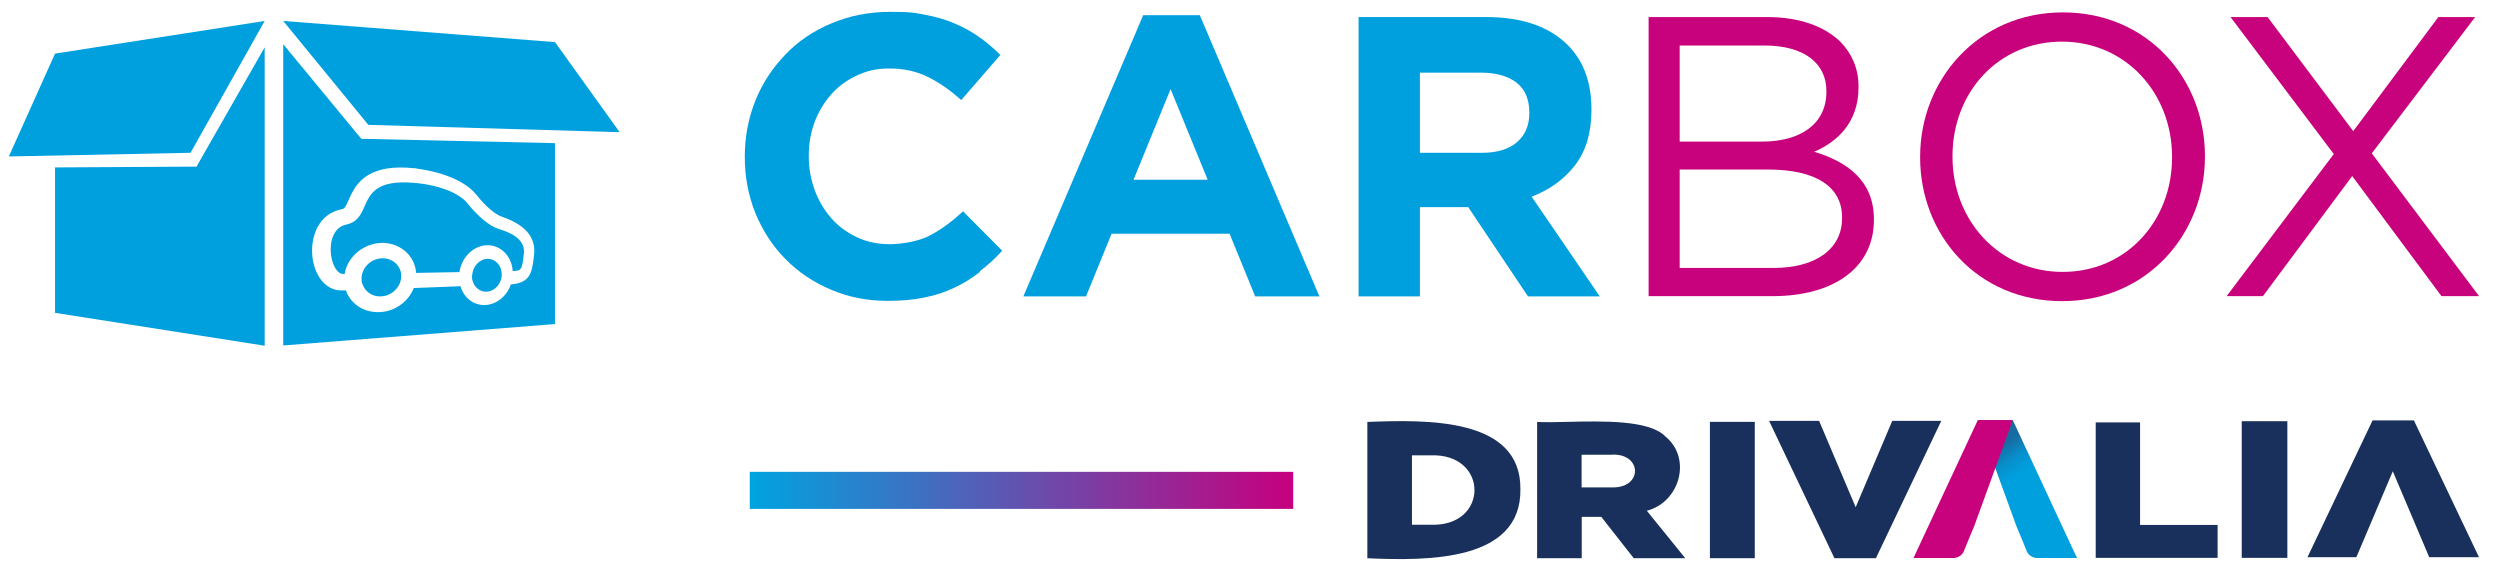
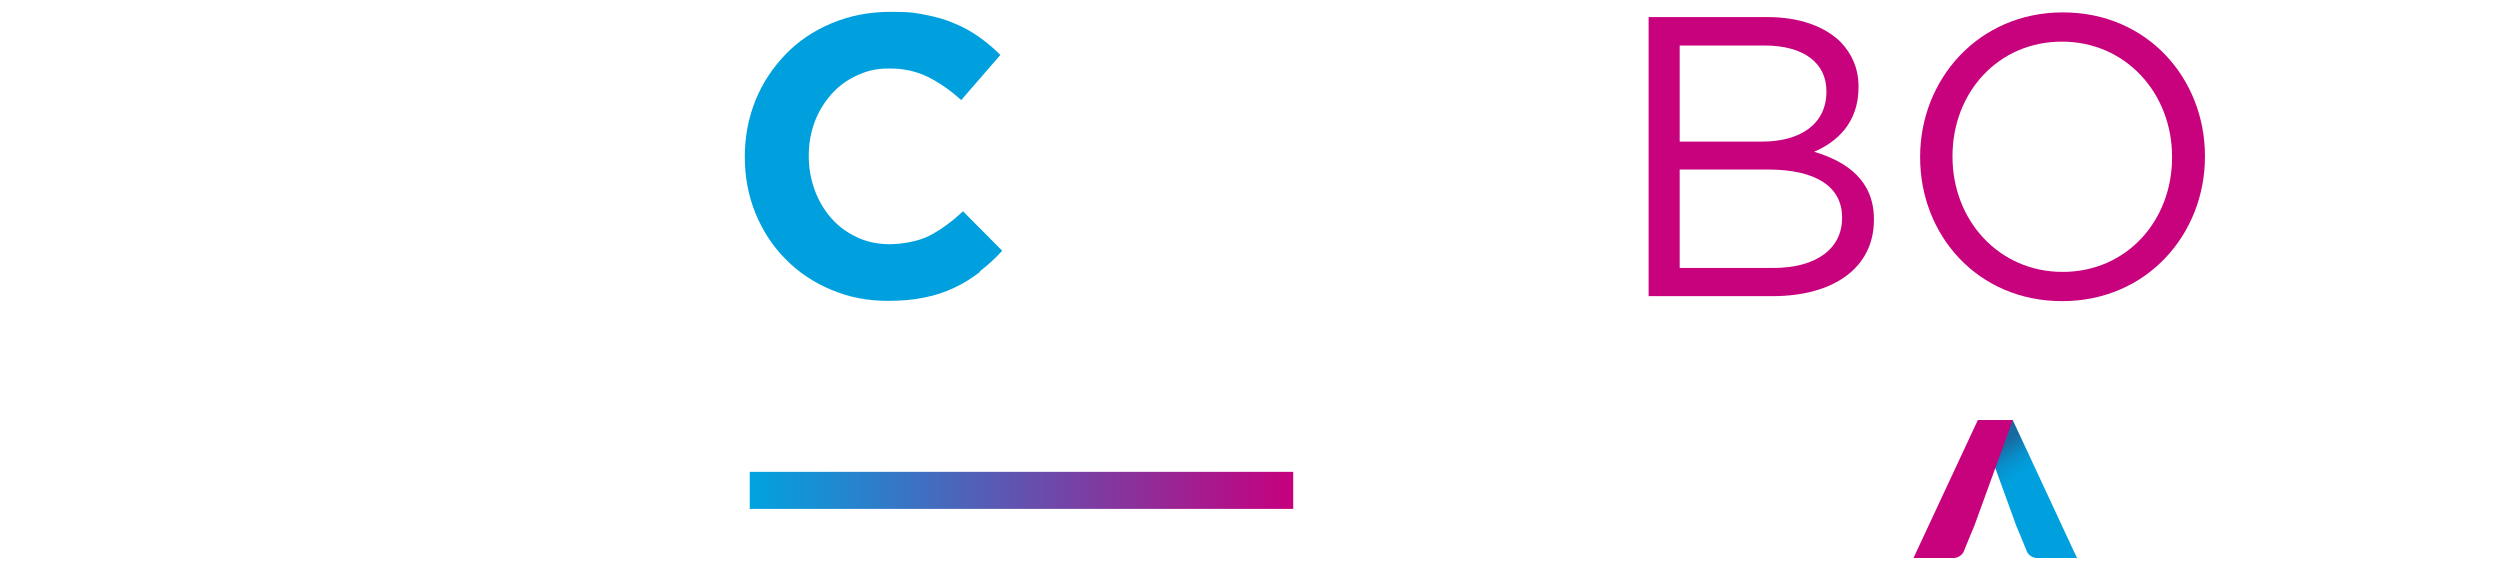
<svg xmlns="http://www.w3.org/2000/svg" width="253" height="58" viewBox="0 0 253 58" fill="none">
  <g clip-path="url(#clip0_2128_47431)">
-     <path d="M19.89 16.864H19.282L5.57 16.943V31.659L26.786 34.988V4.79L20.233 16.256L19.89 16.864ZM19.282 15.463L26.786 2.121L5.57 5.424L0.894 15.833L19.282 15.463ZM36.588 14.063L36.138 13.535L28.662 4.473V34.962L56.165 32.795V14.486L37.275 14.063H36.588ZM62.691 13.35L56.165 4.261L28.662 2.121L37.275 12.636L62.691 13.376V13.35ZM35.002 29.387H34.659C33.127 29.466 31.885 28.119 31.62 26.032C31.383 23.971 32.228 21.619 34.606 21.17C34.844 21.117 34.95 21.012 35.293 20.219C35.372 20.061 35.452 19.875 35.531 19.691C36.218 18.317 37.539 16.573 41.872 17.022C42.004 17.022 42.109 17.022 42.242 17.075C43.298 17.207 46.68 17.788 48.239 19.743C49.137 20.88 50.115 21.698 50.802 21.936C53.179 22.755 54.236 24.023 54.051 25.767C53.84 27.669 53.655 28.621 51.7 28.779C51.304 29.942 50.3 30.787 49.164 30.866C48.001 30.946 46.944 30.18 46.601 28.964L41.872 29.149C41.343 30.497 40.022 31.5 38.49 31.58C36.905 31.685 35.504 30.814 35.002 29.387ZM36.588 28.119C36.588 28.357 36.588 28.568 36.693 28.779C36.957 29.545 37.724 30.047 38.569 29.994C39.414 29.968 40.154 29.413 40.471 28.647C40.551 28.436 40.603 28.224 40.603 28.013C40.656 26.983 39.811 26.137 38.728 26.137C37.618 26.137 36.64 27.009 36.588 28.119ZM47.763 27.881C47.763 28.092 47.763 28.277 47.843 28.462C48.028 29.123 48.609 29.545 49.243 29.519C49.877 29.492 50.432 29.043 50.67 28.383C50.722 28.224 50.775 28.039 50.775 27.828C50.802 26.93 50.194 26.216 49.375 26.19C48.556 26.19 47.816 26.956 47.79 27.881H47.763ZM34.87 27.749C35.161 25.926 36.878 24.552 38.78 24.578C40.603 24.631 42.004 25.952 42.109 27.617L46.495 27.537C46.733 25.979 47.975 24.79 49.401 24.816C50.749 24.843 51.806 26.005 51.885 27.432C52.81 27.405 52.836 27.273 53.021 25.609C53.179 24.023 51.251 23.416 50.485 23.178C49.56 22.887 48.424 21.963 47.314 20.589C46.337 19.373 44.065 18.713 42.189 18.528C42.083 18.528 41.951 18.528 41.845 18.502C38.093 18.185 37.459 19.611 36.905 20.853C36.561 21.646 36.191 22.491 35.029 22.729C33.761 22.993 33.338 24.446 33.496 25.767C33.629 26.877 34.157 27.722 34.712 27.722H34.844L34.87 27.749Z" fill="#00A0DF" />
    <path d="M99.177 27.514C98.385 28.122 97.539 28.676 96.615 29.099C95.69 29.548 94.659 29.892 93.576 30.103C92.466 30.341 91.225 30.447 89.851 30.447C87.79 30.447 85.861 30.077 84.091 29.31C82.321 28.571 80.789 27.54 79.494 26.219C78.2 24.925 77.196 23.366 76.456 21.596C75.742 19.826 75.373 17.923 75.373 15.915V15.836C75.373 13.828 75.742 11.926 76.456 10.156C77.169 8.386 78.2 6.853 79.494 5.506C80.789 4.158 82.321 3.128 84.144 2.362C85.941 1.596 87.949 1.199 90.115 1.199C92.282 1.199 92.625 1.305 93.735 1.516C94.818 1.728 95.822 2.018 96.694 2.415C97.592 2.784 98.411 3.26 99.151 3.788C99.891 4.317 100.604 4.924 101.238 5.559L97.275 10.129C96.165 9.125 95.056 8.359 93.893 7.778C92.757 7.223 91.463 6.932 90.036 6.932C88.609 6.932 87.764 7.17 86.76 7.619C85.756 8.069 84.884 8.703 84.144 9.522C83.431 10.341 82.85 11.265 82.453 12.322C82.057 13.379 81.846 14.515 81.846 15.73V15.81C81.846 17.025 82.057 18.161 82.453 19.244C82.85 20.328 83.404 21.252 84.118 22.071C84.831 22.89 85.703 23.524 86.707 24C87.711 24.476 88.82 24.713 90.036 24.713C91.251 24.713 93.021 24.423 94.131 23.815C95.241 23.234 96.35 22.415 97.46 21.384L101.423 25.374C100.71 26.166 99.943 26.853 99.151 27.461L99.177 27.514Z" fill="#00A0DF" />
-     <path d="M127.024 29.996L124.435 23.655H112.493L109.904 29.996H103.563L115.69 1.541H121.423L133.524 29.996H127.024ZM118.464 9.018L114.712 18.186H122.216L118.464 9.018Z" fill="#00A0DF" />
-     <path d="M154.633 29.996L148.583 20.96H143.695V29.996H137.487V1.727H150.406C153.762 1.727 156.377 2.546 158.253 4.184C160.129 5.822 161.054 8.12 161.054 11.053V11.132C161.054 13.431 160.499 15.28 159.389 16.733C158.279 18.16 156.8 19.217 155.003 19.904L161.899 29.996H154.633ZM154.766 11.396C154.766 10.049 154.343 9.045 153.471 8.358C152.599 7.698 151.41 7.354 149.878 7.354H143.695V15.465H149.983C151.516 15.465 152.705 15.095 153.524 14.382C154.343 13.668 154.766 12.691 154.766 11.476V11.396Z" fill="#00A0DF" />
    <path d="M166.84 1.727H178.861C182.084 1.727 184.62 2.651 186.259 4.236C187.421 5.452 188.082 6.931 188.082 8.754V8.834C188.082 12.506 185.809 14.408 183.59 15.359C186.945 16.363 189.64 18.292 189.64 22.176V22.255C189.64 27.09 185.572 29.97 179.389 29.97H166.84V1.727ZM178.332 14.329C182.163 14.329 184.832 12.585 184.832 9.283V9.204C184.832 6.429 182.613 4.606 178.57 4.606H169.984V14.329H178.332ZM179.469 27.116C183.749 27.116 186.417 25.214 186.417 22.07V21.991C186.417 18.926 183.828 17.156 178.914 17.156H169.984V27.116H179.469Z" fill="#C8017D" />
    <path d="M194.317 15.944V15.864C194.317 8.07 200.182 1.254 208.769 1.254C217.355 1.254 223.141 7.991 223.141 15.785V15.864C223.141 23.658 217.302 30.475 208.689 30.475C200.076 30.475 194.317 23.738 194.317 15.944ZM219.812 15.944V15.864C219.812 9.444 215.136 4.213 208.663 4.213C202.19 4.213 197.593 9.391 197.593 15.785V15.864C197.593 22.285 202.269 27.516 208.742 27.516C215.215 27.516 219.812 22.337 219.812 15.944Z" fill="#C8017D" />
-     <path d="M236.166 15.571L225.73 1.727H229.482L238.148 13.272L246.761 1.727H250.486L240.024 15.518L250.883 29.97H247.078L238.042 17.817L229.007 29.97H225.334L236.193 15.571H236.166Z" fill="#C8017D" />
    <g clip-path="url(#clip1_2128_47431)">
      <path d="M210.191 56.47L203.692 42.51H200.157L204.049 53.215C204.188 53.533 204.328 53.889 204.468 54.219C204.672 54.715 204.863 55.186 205.002 55.516C205.142 55.847 205.079 55.707 205.104 55.783C205.409 56.483 206.185 56.483 206.185 56.47H210.204L208.551 53.037" fill="url(#paint0_linear_2128_47431)" />
      <path d="M193.646 56.47L200.157 42.51H203.693L199.801 53.215C199.661 53.533 199.521 53.889 199.381 54.219C199.178 54.715 198.987 55.186 198.847 55.516C198.809 55.618 198.771 55.707 198.745 55.783C198.44 56.483 197.664 56.483 197.664 56.47H193.646L195.299 53.037Z" fill="#C8017D" />
-       <path fill-rule="evenodd" clip-rule="evenodd" d="M250.875 56.391H245.839L242.151 47.694L238.462 56.391H233.515L240.103 42.545H244.287L250.875 56.391ZM138.375 42.7C144.53 42.458 153.941 42.28 153.865 49.515C153.954 56.787 144.619 56.774 138.375 56.495V42.7ZM144.734 53.1C150.711 53.38 150.711 45.815 144.734 46.082H142.89V53.1H144.734ZM173.043 42.696H177.583V56.491H173.043V42.696ZM155.556 42.699L155.544 42.698H155.556V42.699ZM155.556 42.699C156.34 42.746 157.417 42.721 158.624 42.693C162.227 42.608 166.987 42.496 168.566 44.199C171.212 46.373 170.029 50.81 166.659 51.687L170.55 56.493H165.336L162.055 52.31H160.071V56.493H155.556V42.699ZM163.022 46.017C166.226 45.788 166.315 49.475 163.047 49.322H163.034H160.058V46.017H163.022ZM212.086 42.75H216.575V53.125H224.422V56.456H212.086V42.75ZM231.48 42.623H226.864V56.456H231.48V42.623ZM184.095 42.594H179.033L185.646 56.49H189.843L196.456 42.594H191.496L187.795 51.328L184.095 42.594Z" fill="#18305B" />
    </g>
    <path d="M130.875 47.75H75.875V51.5H130.875V47.75Z" fill="url(#paint1_linear_2128_47431)" />
  </g>
  <defs>
    <linearGradient id="paint0_linear_2128_47431" x1="199.903" y1="42.751" x2="209.755" y2="56.841" gradientUnits="userSpaceOnUse">
      <stop offset="0.2" stop-color="#186BA1" />
      <stop offset="0.3" stop-color="#078FCB" />
      <stop offset="0.4" stop-color="#00A0DF" />
      <stop offset="1" stop-color="#00A0DF" />
    </linearGradient>
    <linearGradient id="paint1_linear_2128_47431" x1="75.875" y1="49.625" x2="130.875" y2="49.625" gradientUnits="userSpaceOnUse">
      <stop stop-color="#00A3E0" />
      <stop offset="1" stop-color="#C6007E" />
    </linearGradient>
    <clipPath id="clip0_2128_47431">
      <rect width="251.25" height="57.5" fill="white" transform="translate(0.875)" />
    </clipPath>
    <clipPath id="clip1_2128_47431">
      <rect width="112.5" height="14.09" fill="white" transform="translate(138.375 42.5)" />
    </clipPath>
  </defs>
</svg>